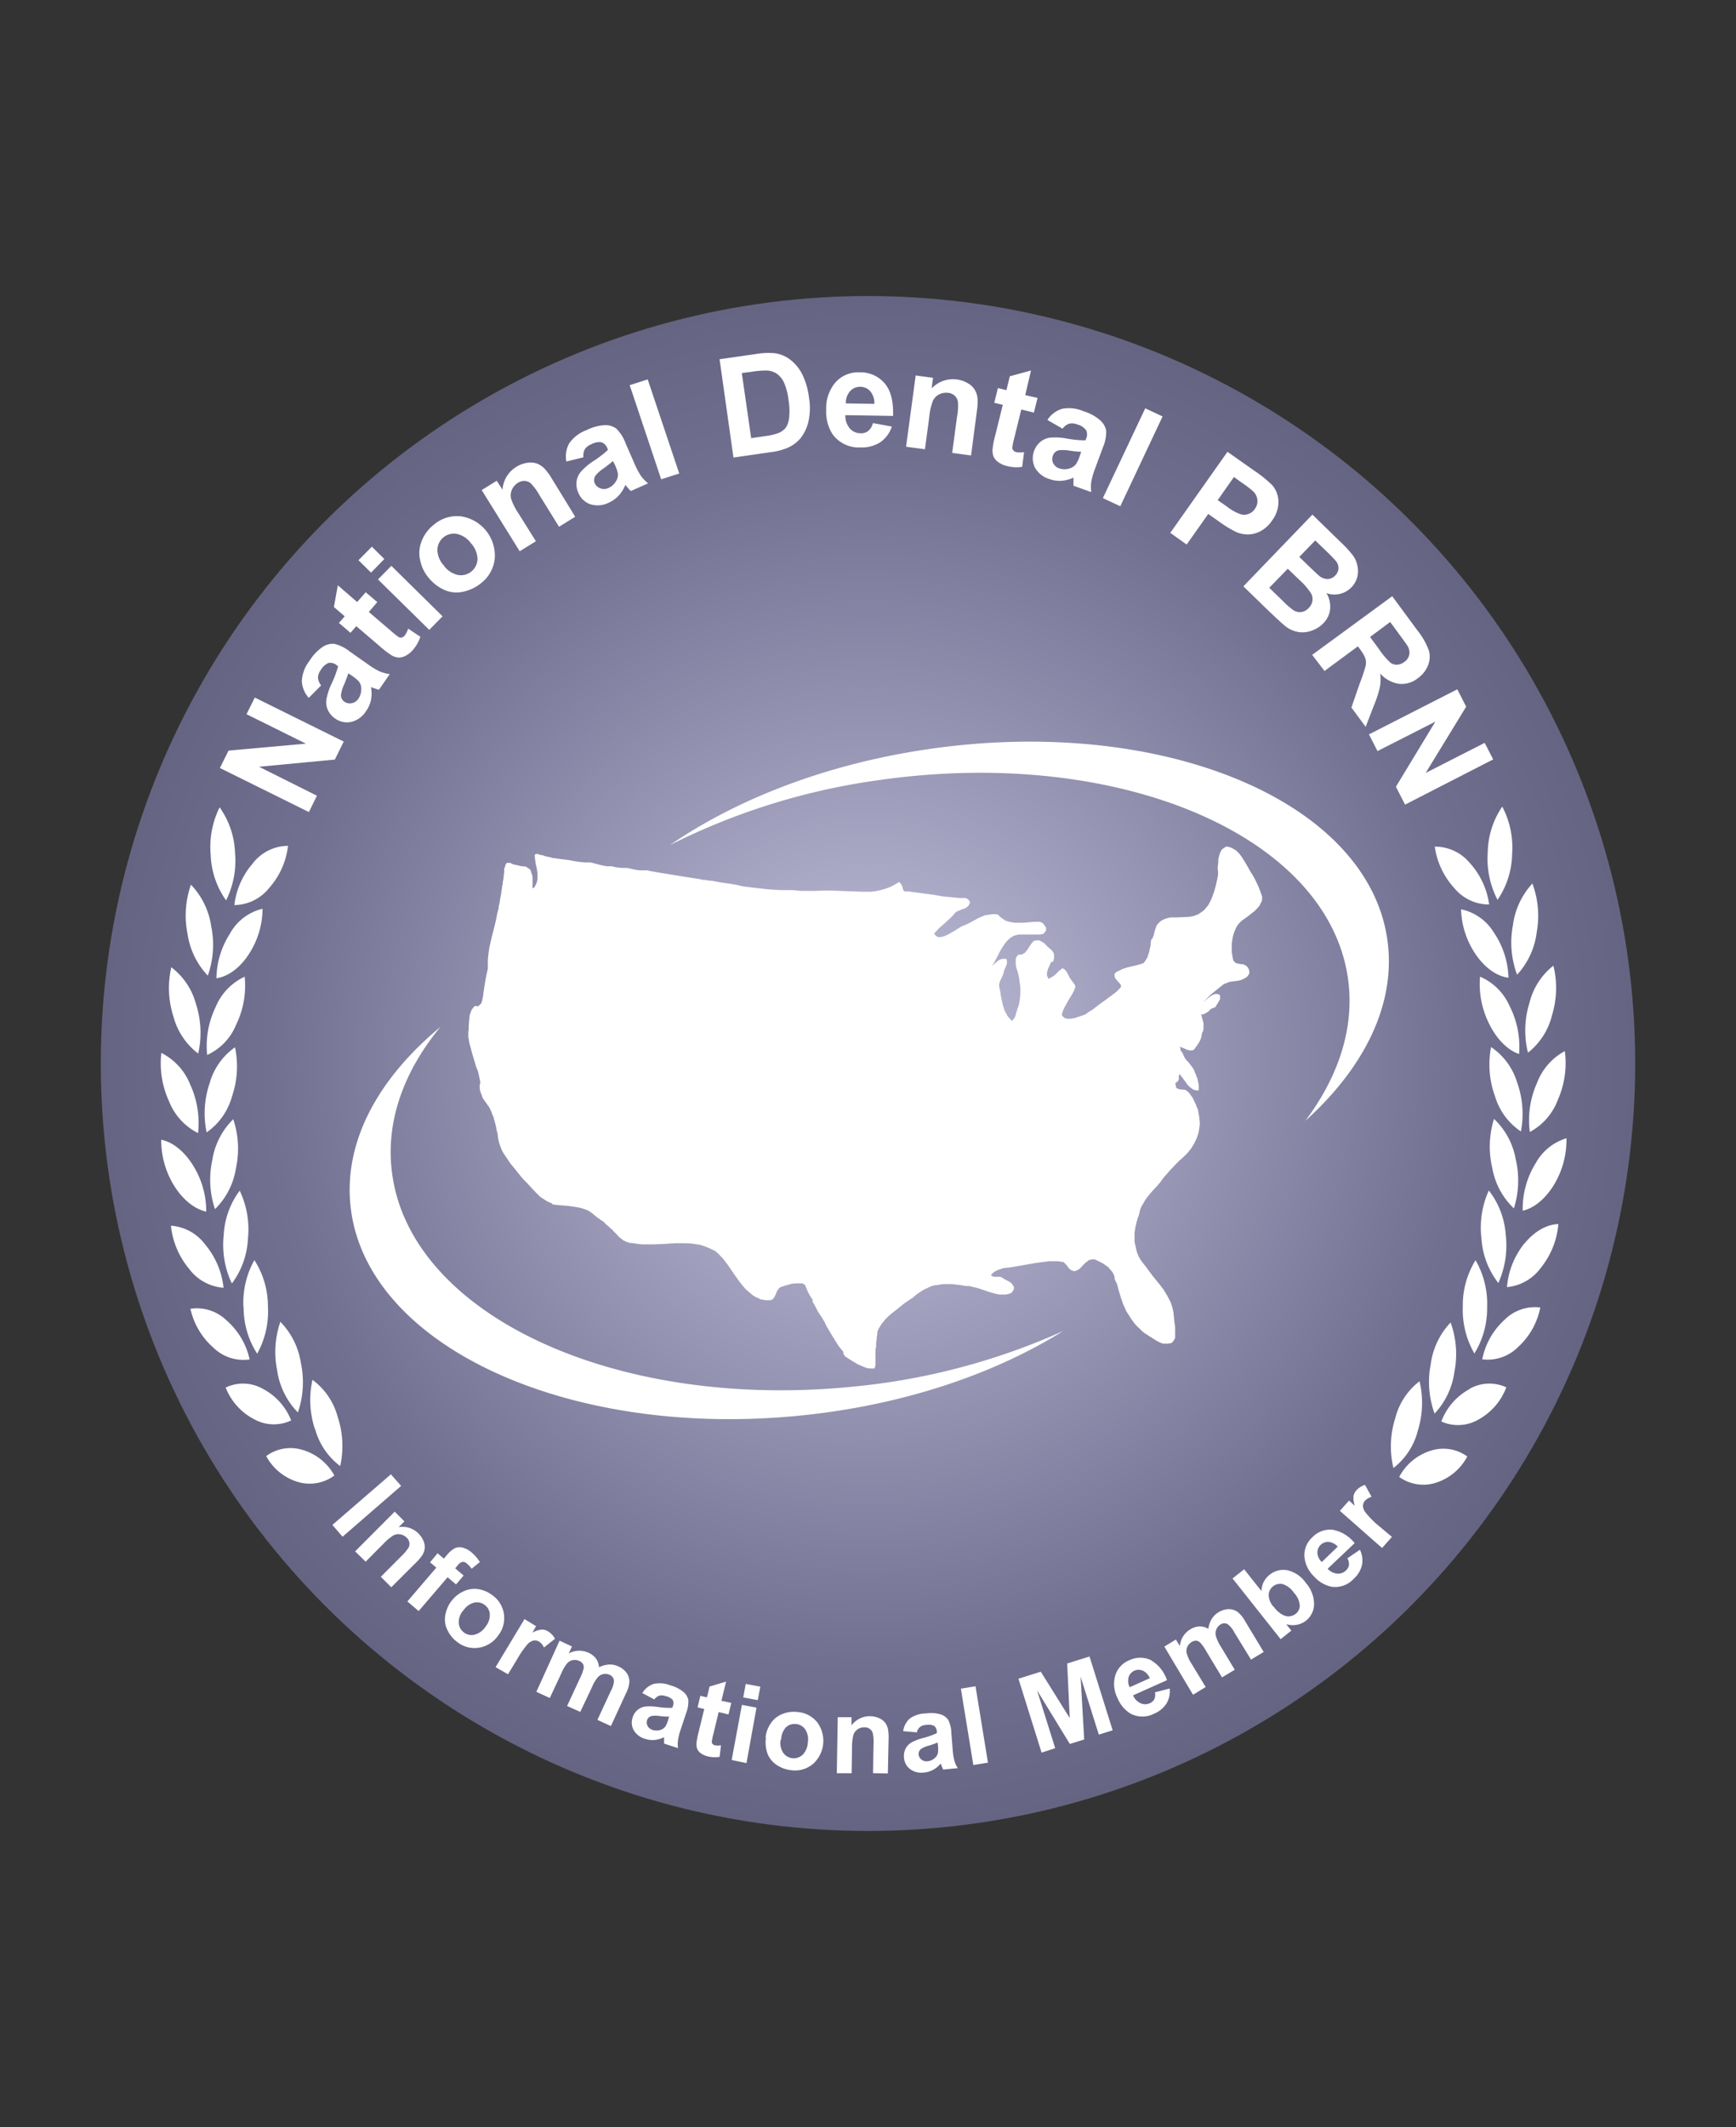
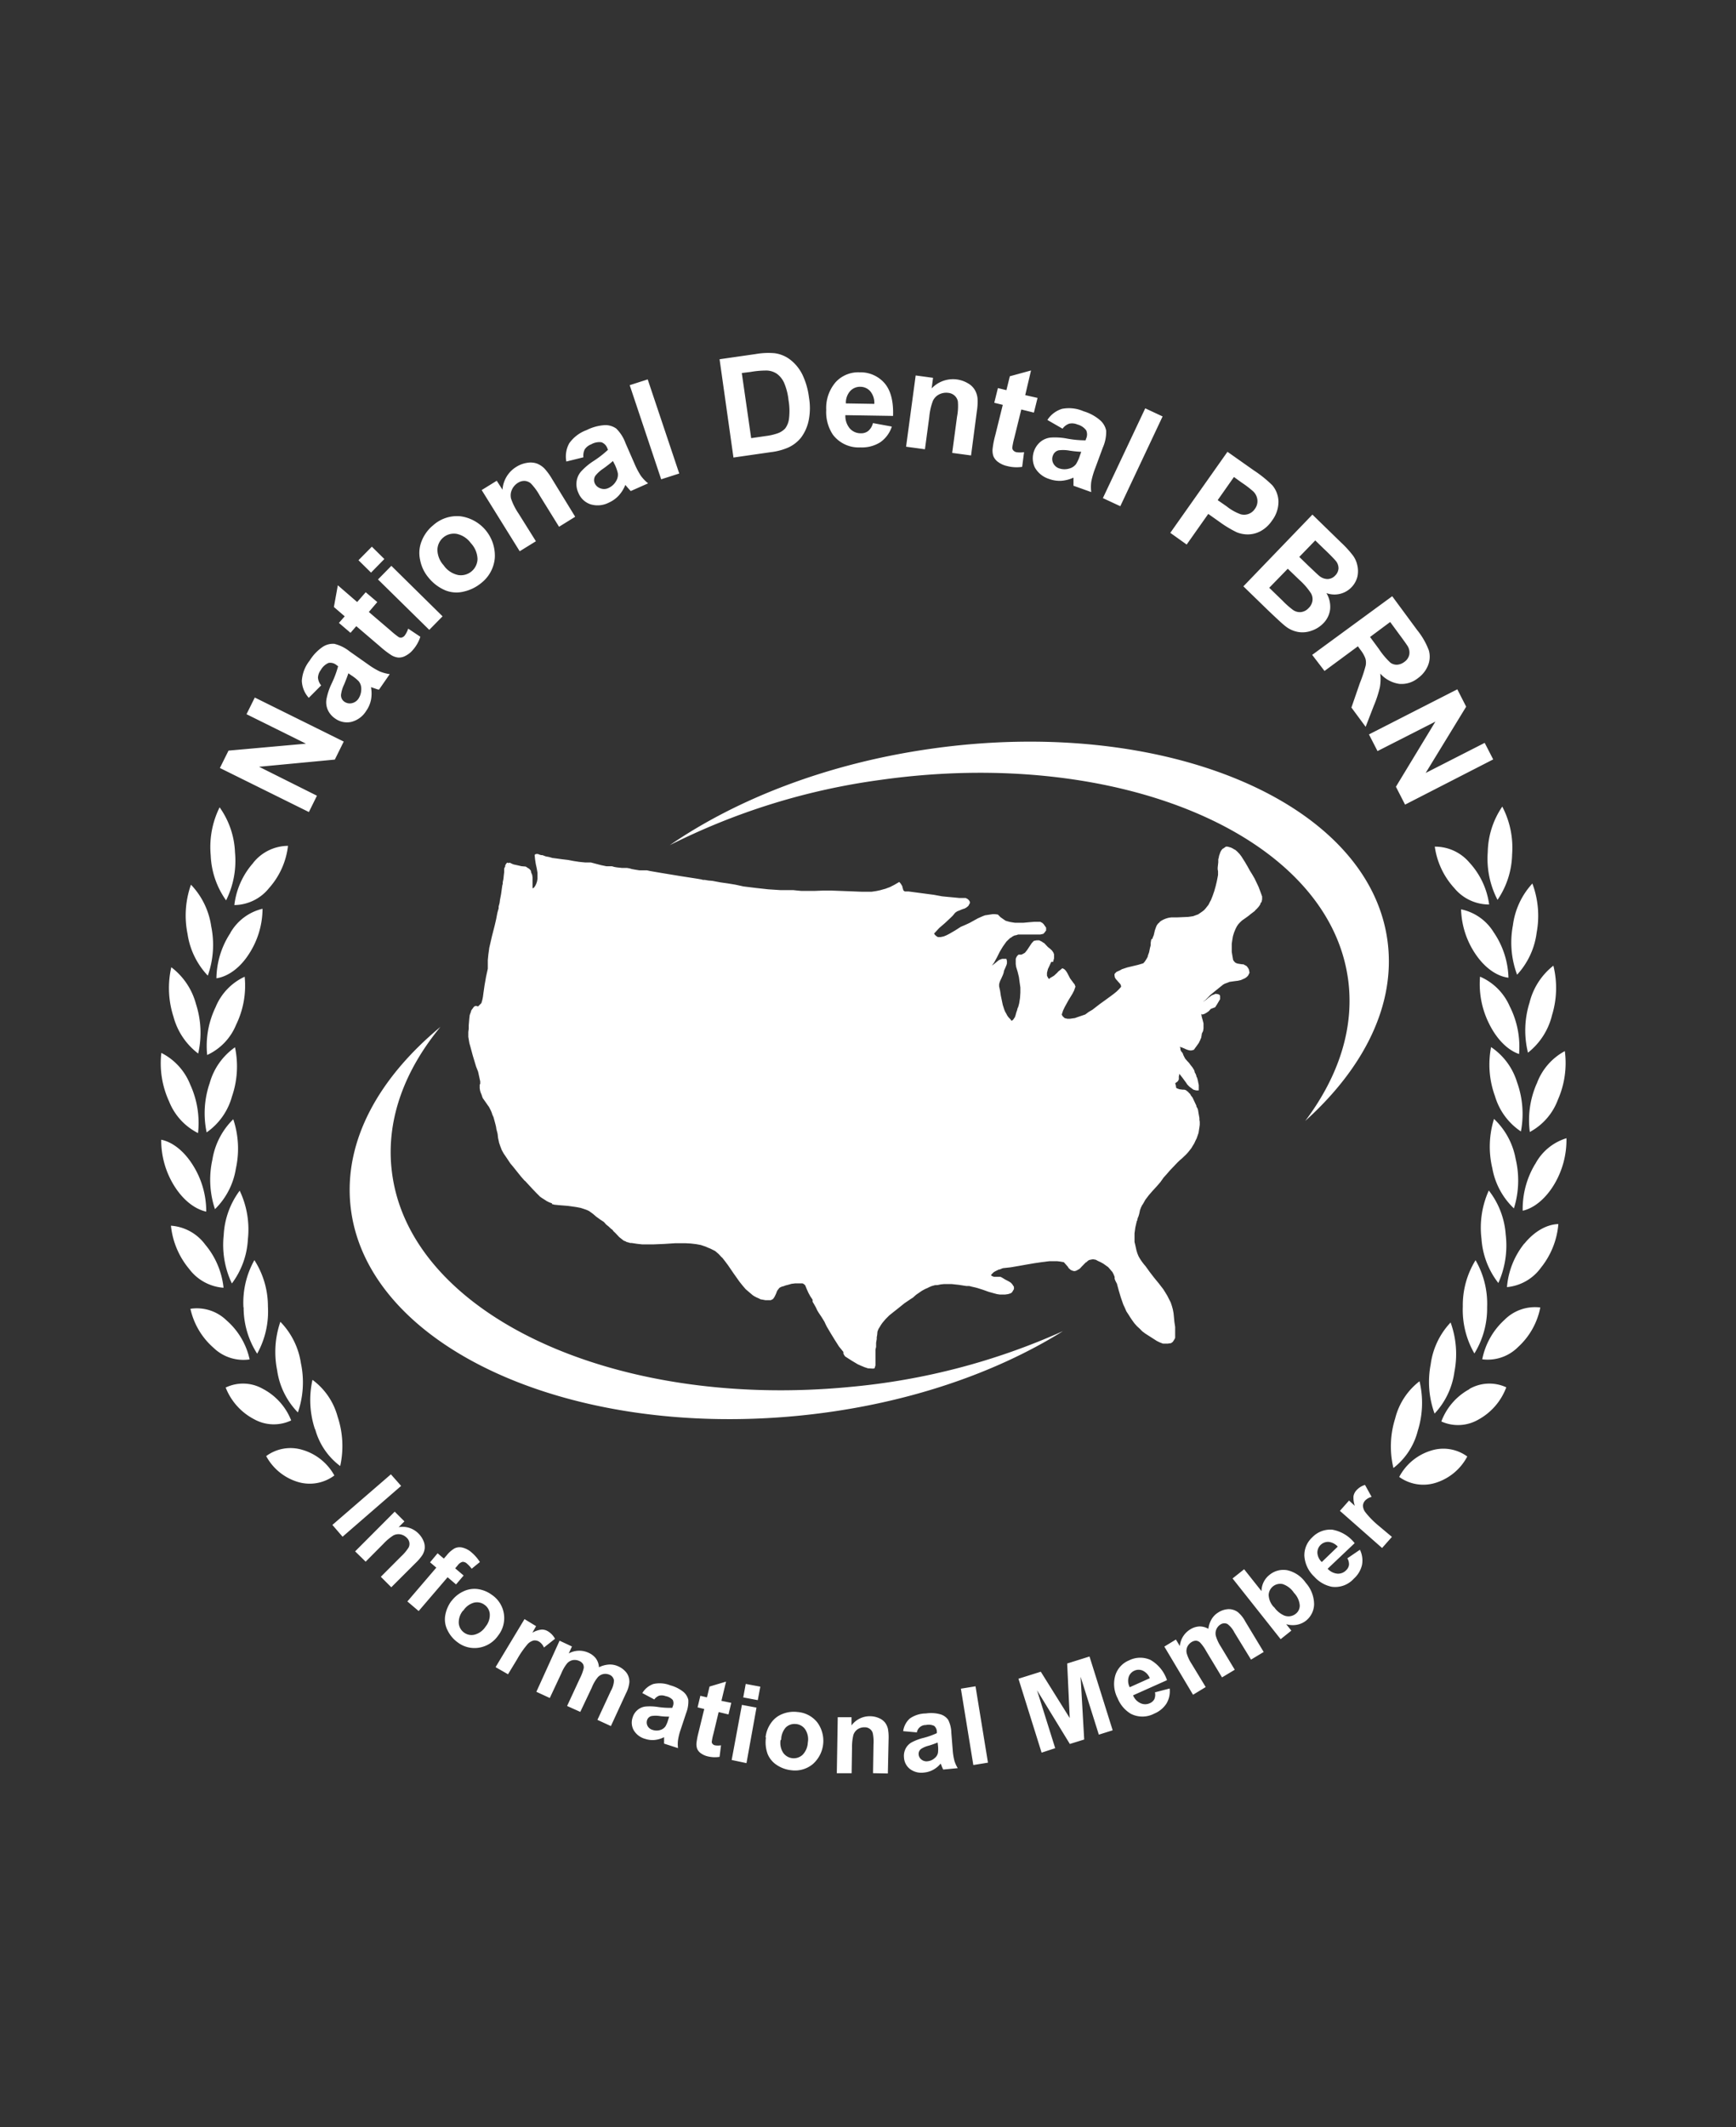
<svg xmlns="http://www.w3.org/2000/svg" id="Layer_1" data-name="Layer 1" viewBox="0 0 300 367.44">
  <rect x="0" y="0" width="300" height="367.44" fill="#333333" stroke="none" />
  <defs>
    <style>.cls-1{fill:url(#radial-gradient);}.cls-2{fill:#fff;}</style>
    <radialGradient id="radial-gradient" cx="150" cy="183.72" r="132.58" gradientUnits="userSpaceOnUse">
      <stop offset="0" stop-color="#c3c2dd" />
      <stop offset="0.78" stop-color="#727091" />
      <stop offset="1" stop-color="#656482" />
    </radialGradient>
  </defs>
-   <circle class="cls-1" cx="150" cy="183.72" r="132.58" />
  <path class="cls-2" d="M57.44,263.43l10.11-8.74,1.77,2L59.2,265.47ZM67.62,274.2l-1.81-1.81,3.49-3.5a8,8,0,0,0,1.31-1.55,1.37,1.37,0,0,0,.13-.88,1.44,1.44,0,0,0-.45-.81,2.09,2.09,0,0,0-1.1-.59,1.9,1.9,0,0,0-1.2.18,8.74,8.74,0,0,0-1.71,1.43l-3.09,3.11L61.37,268l6.84-6.86,1.68,1.68-1,1a3.86,3.86,0,0,1,3.42,1.09,3.93,3.93,0,0,1,.88,1.31,2.61,2.61,0,0,1,.2,1.3,2.85,2.85,0,0,1-.4,1.12,8.17,8.17,0,0,1-1.12,1.32Zm8-5.87,1.08.92.48-.55a4.85,4.85,0,0,1,1.38-1.22,2,2,0,0,1,1.36-.13,3.66,3.66,0,0,1,1.59.85,7.42,7.42,0,0,1,1.42,1.64L81.51,271a5.2,5.2,0,0,0-.8-.87,1.07,1.07,0,0,0-.78-.32,1.52,1.52,0,0,0-.83.6l-.44.52,1.46,1.24-1.31,1.54-1.46-1.24-5,5.84-1.95-1.66,5-5.84-1.08-.92Zm2.4,8.25a5.39,5.39,0,0,1,2-1.64,4.43,4.43,0,0,1,2.52-.43,5.36,5.36,0,0,1,2.46,1,4.85,4.85,0,0,1,1.11,7,5,5,0,0,1-3.29,2.12,4.79,4.79,0,0,1-3.74-.92,5.48,5.48,0,0,1-1.7-2,4.15,4.15,0,0,1-.46-2.51A5.86,5.86,0,0,1,78,276.58Zm2,1.65a3.18,3.18,0,0,0-.74,2.19,2.2,2.2,0,0,0,.92,1.61,2.15,2.15,0,0,0,1.81.36A3.24,3.24,0,0,0,83.91,281a3.14,3.14,0,0,0,.73-2.17,2.12,2.12,0,0,0-.91-1.6,2.18,2.18,0,0,0-1.82-.37A3.2,3.2,0,0,0,80.07,278.23Zm7.77,11L85.64,288l5-8.3,2,1.22L92,282.05a4.12,4.12,0,0,1,1.6-.54,2,2,0,0,1,1.11.31,3.3,3.3,0,0,1,1.2,1.28L94,284.61a2.26,2.26,0,0,0-.81-1,1.47,1.47,0,0,0-.94-.22,2.1,2.1,0,0,0-1.06.62,16,16,0,0,0-1.85,2.67Zm8.91-5.8,2.14,1-.55,1.2a3.78,3.78,0,0,1,3.38-.13,3.26,3.26,0,0,1,1.31,1,2.92,2.92,0,0,1,.53,1.52,4.54,4.54,0,0,1,1.74-.47,3.38,3.38,0,0,1,1.59.31,3.67,3.67,0,0,1,1.46,1.15,2.66,2.66,0,0,1,.46,1.62,5.33,5.33,0,0,1-.6,1.93l-2.59,5.62-2.33-1.07,2.32-5a4,4,0,0,0,.54-1.79,1.22,1.22,0,0,0-.76-1,1.81,1.81,0,0,0-1.06-.13,1.79,1.79,0,0,0-1,.59,6.56,6.56,0,0,0-1,1.73l-2,4.22L98,294.71l2.23-4.81a7.7,7.7,0,0,0,.64-1.71,1.18,1.18,0,0,0-.13-.74,1.41,1.41,0,0,0-.62-.51,1.94,1.94,0,0,0-1.11-.16,1.81,1.81,0,0,0-1,.56,6.81,6.81,0,0,0-1,1.72l-2,4.27-2.32-1.07Zm16.31,10.12L111,292.48a3.65,3.65,0,0,1,1.91-1.57,5,5,0,0,1,2.92.23,6.12,6.12,0,0,1,2.31,1.17,2.57,2.57,0,0,1,.81,1.34,5.47,5.47,0,0,1-.38,2.29l-.94,2.84a10,10,0,0,0-.46,1.83,5.43,5.43,0,0,0,0,1.38l-2.41-.78c0-.18,0-.45,0-.8,0-.15,0-.26,0-.31a4.66,4.66,0,0,1-1.63.48,4,4,0,0,1-1.61-.18,3.32,3.32,0,0,1-2-1.49,2.68,2.68,0,0,1-.19-2.22,2.65,2.65,0,0,1,.82-1.27,2.58,2.58,0,0,1,1.34-.61,8.81,8.81,0,0,1,2.13.06,14.41,14.41,0,0,0,2.56.16l.08-.24a1.33,1.33,0,0,0,0-1.12A2.23,2.23,0,0,0,115,293a1.86,1.86,0,0,0-1.1-.07A1.92,1.92,0,0,0,113.06,293.59Zm2.63,3c-.35,0-.88,0-1.61-.1a4.59,4.59,0,0,0-1.46,0,1.07,1.07,0,0,0-.75.71,1.28,1.28,0,0,0,.09,1,1.39,1.39,0,0,0,.86.68,2.21,2.21,0,0,0,1.39,0,1.67,1.67,0,0,0,.85-.63,5,5,0,0,0,.47-1.16Zm10.73-2.38-.48,2-1.7-.41-.91,3.79a9.53,9.53,0,0,0-.28,1.36.51.51,0,0,0,.15.36.71.71,0,0,0,.39.23,3,3,0,0,0,1.06,0l-.25,2a5.19,5.19,0,0,1-2.06-.09,3.34,3.34,0,0,1-1.16-.52,1.86,1.86,0,0,1-.65-.78,2.41,2.41,0,0,1-.12-1,12.92,12.92,0,0,1,.34-1.78l1-4.1-1.15-.28.48-2,1.14.27.45-1.87,2.85-.85-.8,3.32Zm.07,9.87,1.77-9.52,2.52.47L129,304.58Zm2-10.81.43-2.33,2.52.47-.44,2.33Zm3.86,6.88a5.21,5.21,0,0,1,.89-2.39,4.26,4.26,0,0,1,2-1.62,5.24,5.24,0,0,1,2.63-.35,4.81,4.81,0,0,1,3.42,1.8,5.36,5.36,0,0,1-.79,7.21,4.81,4.81,0,0,1-3.7,1.05,5.52,5.52,0,0,1-2.46-.87,4.15,4.15,0,0,1-1.64-1.95A5.92,5.92,0,0,1,132.36,300.18Zm2.6.42a3.14,3.14,0,0,0,.44,2.26,2.24,2.24,0,0,0,3.35.36,3.25,3.25,0,0,0,.91-2.14,3.1,3.1,0,0,0-.44-2.24,2.12,2.12,0,0,0-1.59-.94,2.18,2.18,0,0,0-1.76.57A3.22,3.22,0,0,0,135,300.6Zm18.53,5.84-2.56-.05.08-4.94a7.31,7.31,0,0,0-.13-2,1.38,1.38,0,0,0-.52-.72,1.44,1.44,0,0,0-.88-.27,2.11,2.11,0,0,0-1.21.34,1.9,1.9,0,0,0-.74,1,8.83,8.83,0,0,0-.23,2.22l-.07,4.38-2.56,0,.16-9.68,2.38,0,0,1.42a3.9,3.9,0,0,1,3.22-1.59,3.86,3.86,0,0,1,1.54.33,2.63,2.63,0,0,1,1.06.8,2.93,2.93,0,0,1,.48,1.08,8.11,8.11,0,0,1,.11,1.73Zm5-7.1-2.35-.21a3.58,3.58,0,0,1,1.15-2.19A4.89,4.89,0,0,1,160,296a6,6,0,0,1,2.58.17,2.51,2.51,0,0,1,1.27.92,5.15,5.15,0,0,1,.55,2.25l.24,3a10.18,10.18,0,0,0,.3,1.86,5.48,5.48,0,0,0,.57,1.25l-2.52.24c-.08-.17-.19-.41-.31-.74l-.12-.29a4.52,4.52,0,0,1-1.31,1.08,4.16,4.16,0,0,1-1.56.47,3.29,3.29,0,0,1-2.42-.6,2.69,2.69,0,0,1-1.05-2,2.74,2.74,0,0,1,.26-1.49,2.56,2.56,0,0,1,1-1.09,8.62,8.62,0,0,1,2-.78,13.38,13.38,0,0,0,2.42-.85l0-.25a1.37,1.37,0,0,0-.46-1A2.24,2.24,0,0,0,160,298a1.54,1.54,0,0,0-1.57,1.37Zm3.6,1.75a15.77,15.77,0,0,1-1.51.54,4.3,4.3,0,0,0-1.35.57,1.07,1.07,0,0,0-.42.94,1.23,1.23,0,0,0,.48.89,1.38,1.38,0,0,0,1.06.3,2.14,2.14,0,0,0,1.27-.58,1.51,1.51,0,0,0,.53-.89,5.2,5.2,0,0,0,0-1.26Zm6.17,3.89-2.15-13.19,2.53-.41,2.15,13.19ZM180,302.77,176,290l3.86-1.21,5,8-.44-9.42,3.86-1.21,4,12.75-2.39.75-3.15-10,.62,10.84-2.48.77L179.21,292l3.14,10Zm19.63-10.43,2.5-.65a4.16,4.16,0,0,1-.54,2.58,4.62,4.62,0,0,1-2.13,1.76,4.37,4.37,0,0,1-4.09,0,5.55,5.55,0,0,1-2.23-2.65,5.31,5.31,0,0,1-.39-4,4.11,4.11,0,0,1,2.34-2.54,4.33,4.33,0,0,1,3.7-.1,6.33,6.33,0,0,1,2.88,3.51l-5.86,2.62a2.5,2.5,0,0,0,1.29,1.36,1.9,1.9,0,0,0,1.6,0,1.58,1.58,0,0,0,.79-.71A2,2,0,0,0,199.59,292.34Zm-.93-2.43a2.46,2.46,0,0,0-1.21-1.3,1.75,1.75,0,0,0-1.45,0,1.79,1.79,0,0,0-1,1.13,2.35,2.35,0,0,0,.19,1.73Zm2.51-5.46,2-1.22.68,1.13a3.78,3.78,0,0,1,1.79-2.88,3.3,3.3,0,0,1,1.58-.51,3,3,0,0,1,1.56.41,4.33,4.33,0,0,1,.58-1.7,3.39,3.39,0,0,1,1.15-1.14,3.52,3.52,0,0,1,1.77-.56,2.66,2.66,0,0,1,1.6.52,5.28,5.28,0,0,1,1.26,1.58l3.2,5.3-2.19,1.32L213.31,282a4.11,4.11,0,0,0-1.19-1.45,1.22,1.22,0,0,0-1.22.09,1.83,1.83,0,0,0-.69.81,1.8,1.8,0,0,0-.09,1.18,7,7,0,0,0,.85,1.82l2.41,4-2.2,1.32-2.74-4.54a7.13,7.13,0,0,0-1.06-1.49,1.17,1.17,0,0,0-.68-.31,1.47,1.47,0,0,0-.77.23,1.93,1.93,0,0,0-.75.83,1.75,1.75,0,0,0-.1,1.14,6.74,6.74,0,0,0,.85,1.81l2.43,4-2.19,1.33Zm20.1-1.28L213,272.68l2-1.59,3,3.78a3.61,3.61,0,0,1,1.37-2.8,3.77,3.77,0,0,1,3.09-.81,5.29,5.29,0,0,1,3.19,2.17,5.64,5.64,0,0,1,1.44,3.73,3.72,3.72,0,0,1-1.42,2.83,3.65,3.65,0,0,1-1.55.69,4,4,0,0,1-1.85-.1l.89,1.11Zm-1.13-5.54a4.16,4.16,0,0,0,1.74,1.45,2,2,0,0,0,2-.3,1.78,1.78,0,0,0,.69-1.46,3.53,3.53,0,0,0-1-2.16,3.77,3.77,0,0,0-1.95-1.51,2,2,0,0,0-2.42,1.89A3.24,3.24,0,0,0,220.14,277.63Zm12.69-8.45,2.14-1.46a4.22,4.22,0,0,1,.36,2.62,4.56,4.56,0,0,1-1.41,2.37,4.33,4.33,0,0,1-3.84,1.4,5.5,5.5,0,0,1-3-1.74,5.4,5.4,0,0,1-1.71-3.59,4.18,4.18,0,0,1,1.35-3.19,4.33,4.33,0,0,1,3.45-1.34,6.32,6.32,0,0,1,3.89,2.33L229.43,271a2.62,2.62,0,0,0,1.68.85,1.92,1.92,0,0,0,1.5-.57,1.6,1.6,0,0,0,.51-.94A2,2,0,0,0,232.83,269.18Zm-1.69-2a2.51,2.51,0,0,0-1.59-.82,1.85,1.85,0,0,0-1.93,1.91,2.37,2.37,0,0,0,.76,1.57Zm9.36-1.68-1.7,1.92L231.55,261l1.58-1.78,1,.92a4.29,4.29,0,0,1-.23-1.68,2,2,0,0,1,.5-1,3.21,3.21,0,0,1,1.49-.94l1.14,2.07a2.31,2.31,0,0,0-1.11.62,1.46,1.46,0,0,0-.39.88,2,2,0,0,0,.42,1.15,14.89,14.89,0,0,0,2.28,2.32ZM53.38,140.28,38,132.67l1.49-3,13.38-1.2-10.27-5.09,1.43-2.88,15.37,7.61-1.54,3.11-13.09,1.24,10,5ZM55.5,118.4l-2.14,2.15a4.63,4.63,0,0,1-1.2-2.94,6.25,6.25,0,0,1,1.36-3.5,7.85,7.85,0,0,1,2.29-2.39,3.24,3.24,0,0,1,1.95-.5,6.81,6.81,0,0,1,2.67,1.32l3.14,2.21A13.15,13.15,0,0,0,65.64,116a7.57,7.57,0,0,0,1.71.46l-1.85,2.67c-.23,0-.56-.15-1-.29a2.37,2.37,0,0,0-.39-.12,5.9,5.9,0,0,1,0,2.18,5,5,0,0,1-.83,1.91,4.22,4.22,0,0,1-2.58,1.9,3.48,3.48,0,0,1-2.79-.59,3.57,3.57,0,0,1-1.26-1.48,3.25,3.25,0,0,1-.23-1.88,11.08,11.08,0,0,1,.85-2.59,17.4,17.4,0,0,0,1.16-3.08l-.27-.19a1.68,1.68,0,0,0-1.38-.38,2.82,2.82,0,0,0-1.34,1.22,2.38,2.38,0,0,0-.49,1.32A2.35,2.35,0,0,0,55.5,118.4Zm4.7-2.09c-.13.42-.37,1.06-.73,1.93a5.76,5.76,0,0,0-.54,1.79,1.35,1.35,0,0,0,.58,1.19,1.64,1.64,0,0,0,1.28.26,1.84,1.84,0,0,0,1.16-.79,3,3,0,0,0,.48-1.73A2.05,2.05,0,0,0,62,117.7a6.68,6.68,0,0,0-1.24-1Zm3-14,2,1.7-1.46,1.71,3.8,3.25a13.89,13.89,0,0,0,1.39,1.11.81.81,0,0,0,.51.05,1,1,0,0,0,.48-.32,4.12,4.12,0,0,0,.62-1.21L72.64,110a6.4,6.4,0,0,1-1.31,2.3,4,4,0,0,1-1.27,1,2.3,2.3,0,0,1-1.26.29,2.87,2.87,0,0,1-1.28-.48,15.94,15.94,0,0,1-1.83-1.42l-4.12-3.52-1,1.15-2-1.71,1-1.14-1.87-1.61.68-3.75L61.72,104Zm.92-3.39-2.17-2.14,2.31-2.34,2.16,2.13Zm10.06,9.89-8.86-8.71,2.31-2.35,8.85,8.72ZM74,99.72a6.63,6.63,0,0,1-1.4-3,5.49,5.49,0,0,1,.27-3.26,6.62,6.62,0,0,1,2-2.73,6.16,6.16,0,0,1,4.72-1.54,6.87,6.87,0,0,1,5.92,7.17,6.14,6.14,0,0,1-2.34,4.35,7.23,7.23,0,0,1-3,1.48A5.2,5.2,0,0,1,77,102,7.49,7.49,0,0,1,74,99.72Zm2.71-2a4.08,4.08,0,0,0,2.48,1.62,2.88,2.88,0,0,0,3.33-2.76,4.2,4.2,0,0,0-1.15-2.75,4.09,4.09,0,0,0-2.47-1.61A2.85,2.85,0,0,0,75.59,95,4.06,4.06,0,0,0,76.72,97.71ZM99.4,89.27,96.61,91l-3.34-5.39a9.85,9.85,0,0,0-1.54-2.1,1.79,1.79,0,0,0-1.07-.43,2,2,0,0,0-1.14.32,2.64,2.64,0,0,0-1.06,1.21,2.34,2.34,0,0,0-.14,1.54,10.75,10.75,0,0,0,1.29,2.56l3,4.79-2.8,1.73L83.24,84.66l2.6-1.61,1,1.55a5,5,0,0,1,2.37-3.94,4.91,4.91,0,0,1,1.9-.71,3.38,3.38,0,0,1,1.68.13,3.84,3.84,0,0,1,1.28.84,10.39,10.39,0,0,1,1.31,1.79ZM100.82,79l-2.95.73a4.7,4.7,0,0,1,.5-3.15,6.31,6.31,0,0,1,3-2.28,8,8,0,0,1,3.2-.86,3.27,3.27,0,0,1,1.92.59,6.75,6.75,0,0,1,1.6,2.51l1.54,3.52a13.93,13.93,0,0,0,1.12,2.14A7.22,7.22,0,0,0,112,83.5l-3,1.33c-.16-.17-.39-.42-.68-.76l-.26-.3a5.86,5.86,0,0,1-1.15,1.85,5.21,5.21,0,0,1-1.7,1.21,4.22,4.22,0,0,1-3.19.28,3.45,3.45,0,0,1-2.08-2,3.51,3.51,0,0,1-.3-1.92,3.23,3.23,0,0,1,.77-1.73,10.9,10.9,0,0,1,2.07-1.76,17.7,17.7,0,0,0,2.59-2l-.13-.3a1.73,1.73,0,0,0-1-1,2.83,2.83,0,0,0-1.78.36,2.32,2.32,0,0,0-1.11.87A2.44,2.44,0,0,0,100.82,79Zm5.1.64c-.33.3-.87.73-1.62,1.28a6,6,0,0,0-1.4,1.25,1.37,1.37,0,0,0-.12,1.32,1.64,1.64,0,0,0,1,.88,1.76,1.76,0,0,0,1.4-.08,2.85,2.85,0,0,0,1.31-1.22,2.08,2.08,0,0,0,.28-1.31,6.7,6.7,0,0,0-.54-1.52Zm8.34,3.16-5.44-16.26,3.11-1,5.45,16.26Zm10.09-20.74,6.26-.9a12.49,12.49,0,0,1,3.28-.14,5.66,5.66,0,0,1,2.78,1.2,7.44,7.44,0,0,1,2,2.51,12.73,12.73,0,0,1,1.13,3.94,10.78,10.78,0,0,1,0,3.68,7.5,7.5,0,0,1-1.38,3.26,6.1,6.1,0,0,1-2.22,1.71,10.62,10.62,0,0,1-3,.79l-6.45.93Zm3.84,2.38,1.62,11.25,2.56-.37a9.66,9.66,0,0,0,2-.46A3.2,3.2,0,0,0,135.7,74a3.57,3.57,0,0,0,.66-1.77,11.16,11.16,0,0,0-.1-3.15,10.38,10.38,0,0,0-.78-3,4,4,0,0,0-1.21-1.5,3.38,3.38,0,0,0-1.71-.57,15.61,15.61,0,0,0-2.83.24Zm22.66,8.65,3.27.6a5.32,5.32,0,0,1-2,2.71,5.9,5.9,0,0,1-3.42.89,5.59,5.59,0,0,1-4.77-2.2,7.08,7.08,0,0,1-1.15-4.3A6.82,6.82,0,0,1,144.43,66a5.28,5.28,0,0,1,4.11-1.68,5.48,5.48,0,0,1,4.34,1.9q1.58,1.86,1.45,5.63l-8.24-.13a3.33,3.33,0,0,0,.76,2.29,2.49,2.49,0,0,0,1.88.84,2,2,0,0,0,1.31-.4A2.6,2.6,0,0,0,150.85,73.11Zm.24-3.32a3.12,3.12,0,0,0-.7-2.18,2.26,2.26,0,0,0-1.69-.77,2.29,2.29,0,0,0-1.79.75,3,3,0,0,0-.73,2.12Zm16.72,8.91-3.26-.44.84-6.28a9.64,9.64,0,0,0,.14-2.61,1.81,1.81,0,0,0-.56-1,1.92,1.92,0,0,0-1.08-.48,2.71,2.71,0,0,0-1.59.26,2.37,2.37,0,0,0-1.08,1.11,10.23,10.23,0,0,0-.63,2.79l-.75,5.58-3.26-.44,1.66-12.31,3,.41L161,67.1a5.06,5.06,0,0,1,6.26-.89,3.17,3.17,0,0,1,1.21,1.17,3.63,3.63,0,0,1,.46,1.45,10.3,10.3,0,0,1-.12,2.22Zm11.49-9.94-.63,2.54-2.18-.54-1.2,4.87a13,13,0,0,0-.36,1.73.72.72,0,0,0,.19.48,1,1,0,0,0,.5.29,4.47,4.47,0,0,0,1.35,0l-.33,2.54a6.49,6.49,0,0,1-2.64-.15,4.07,4.07,0,0,1-1.49-.67,2.38,2.38,0,0,1-.83-1,3,3,0,0,1-.14-1.35,15.12,15.12,0,0,1,.45-2.28l1.3-5.26-1.47-.36.63-2.54,1.47.36.59-2.4L178.17,64l-1,4.26Zm4.31,5.31L181,72.55a4.62,4.62,0,0,1,2.53-1.92,6.28,6.28,0,0,1,3.73.42,7.67,7.67,0,0,1,2.9,1.59,3.24,3.24,0,0,1,1,1.76,6.76,6.76,0,0,1-.58,2.92l-1.33,3.6a13.76,13.76,0,0,0-.67,2.32,7,7,0,0,0,0,1.77l-3.07-1.1q0-.34,0-1c0-.2,0-.33,0-.4a6.06,6.06,0,0,1-2.12.55,5.25,5.25,0,0,1-2.06-.31,4.29,4.29,0,0,1-2.5-2,3.72,3.72,0,0,1,1-4.45,3.32,3.32,0,0,1,1.76-.71,11,11,0,0,1,2.72.16,18.06,18.06,0,0,0,3.28.32l.11-.31a1.72,1.72,0,0,0,0-1.43,2.77,2.77,0,0,0-1.52-1,2.32,2.32,0,0,0-1.41-.14A2.37,2.37,0,0,0,183.61,74.07Zm3.24,4a18.82,18.82,0,0,1-2-.2,6.18,6.18,0,0,0-1.88-.06,1.37,1.37,0,0,0-1,.87A1.58,1.58,0,0,0,182,80a1.74,1.74,0,0,0,1.06.92,2.87,2.87,0,0,0,1.79,0,2.12,2.12,0,0,0,1.11-.76,6.71,6.71,0,0,0,.66-1.47Zm3.74,8,7.32-15.51,3,1.4-7.31,15.51Zm11.65,6,9.88-14,4.54,3.2a20.81,20.81,0,0,1,3.22,2.59,4.52,4.52,0,0,1,1.05,2.79,5.37,5.37,0,0,1-1.11,3.3,5.62,5.62,0,0,1-2,1.84,4.74,4.74,0,0,1-2.16.55,5.16,5.16,0,0,1-1.94-.37,19.8,19.8,0,0,1-3.08-1.87l-1.84-1.3-3.73,5.29Zm11-9.65-2.81,4L212,87.49a8.45,8.45,0,0,0,2.4,1.35,2.22,2.22,0,0,0,2.45-.92,2.21,2.21,0,0,0,.44-1.58,2.37,2.37,0,0,0-.7-1.43,16.77,16.77,0,0,0-2-1.53Zm13.56,6.5,4.91,4.78a18.45,18.45,0,0,1,2.06,2.24,4.32,4.32,0,0,1,.79,1.75,4.45,4.45,0,0,1,0,2,4.09,4.09,0,0,1-5.34,2.79,4.56,4.56,0,0,1,.64,2.8,4.16,4.16,0,0,1-1.2,2.44,5.08,5.08,0,0,1-2,1.25,4.53,4.53,0,0,1-2.29.23,4.87,4.87,0,0,1-2.23-1c-.46-.35-1.49-1.3-3.08-2.82l-4.19-4.07Zm-4.26,9.35-3.2,3.29,2.3,2.23a14.76,14.76,0,0,0,1.78,1.58,2.06,2.06,0,0,0,1.38.39,2.14,2.14,0,0,0,1.36-.71,2.22,2.22,0,0,0,.64-1.2,2.06,2.06,0,0,0-.23-1.31,11.53,11.53,0,0,0-2-2.32Zm4.75-4.89-2.76,2.85,1.63,1.58c1,.94,1.58,1.51,1.84,1.71a2.27,2.27,0,0,0,1.43.53,1.85,1.85,0,0,0,1.3-.6,1.9,1.9,0,0,0,.58-1.24,2,2,0,0,0-.51-1.34c-.22-.26-.91-1-2.08-2.1Zm-.53,19.77L240.59,103l4.33,5.87a12.45,12.45,0,0,1,2,3.49,4,4,0,0,1-.14,2.58,5,5,0,0,1-1.73,2.2,4.51,4.51,0,0,1-3.24,1,5.45,5.45,0,0,1-3.29-1.78,8.17,8.17,0,0,1-.06,2.34,19.26,19.26,0,0,1-1.06,3.24L236,125.56l-2.46-3.33L235,118a24.25,24.25,0,0,0,1-3,2.63,2.63,0,0,0-.05-1.26,5.54,5.54,0,0,0-.88-1.52l-.41-.57-5.77,4.26Zm10-3.09,1.52,2.06a13.21,13.21,0,0,0,2,2.38,1.87,1.87,0,0,0,1.16.35,2.3,2.3,0,0,0,1.24-.48,2.05,2.05,0,0,0,.85-1.21,2.13,2.13,0,0,0-.23-1.45c-.14-.24-.62-.93-1.46-2.06l-1.6-2.18Zm-.19,16.83,15.27-7.79,1.53,3-7,11.45,10.2-5.2,1.47,2.86L242.81,139l-1.58-3.09,6.82-11.25-10,5.09ZM46,251.54A9.25,9.25,0,0,0,51.45,256a7.11,7.11,0,0,0,6.33-1.11,9.25,9.25,0,0,0-5.5-4.42A7.06,7.06,0,0,0,46,251.54Zm8.47-4.64a11.75,11.75,0,0,0,4.32,6.36,16,16,0,0,0-.45-8.54A11.63,11.63,0,0,0,54,238.37,16,16,0,0,0,54.43,246.9ZM39,239.7a10.47,10.47,0,0,0,4.93,5.48,7,7,0,0,0,6.39.2,10.49,10.49,0,0,0-4.94-5.48A6.91,6.91,0,0,0,39,239.7Zm8.91-2.86A13.05,13.05,0,0,0,51.48,244a16,16,0,0,0,.52-8.51,13,13,0,0,0-3.55-7.15A16,16,0,0,0,47.92,236.84Zm-15-10.74a12.5,12.5,0,0,0,4,6.74,7.42,7.42,0,0,0,6.23,2,12.48,12.48,0,0,0-4-6.75A7.36,7.36,0,0,0,32.88,226.1Zm9.19-.25a14.74,14.74,0,0,0,2.34,8,15,15,0,0,0,1.86-8.16,14.76,14.76,0,0,0-2.34-8A15,15,0,0,0,42.07,225.85ZM29.54,211.74a13.86,13.86,0,0,0,3.15,7.47,8.15,8.15,0,0,0,5.94,3.25A13.83,13.83,0,0,0,35.46,215,8.06,8.06,0,0,0,29.54,211.74Zm9.12,1.62a15.55,15.55,0,0,0,1.41,8.36,13.93,13.93,0,0,0,2.77-7.67,15.55,15.55,0,0,0-1.42-8.36A14,14,0,0,0,38.66,213.36Zm-10.8-16.47a14.88,14.88,0,0,0,2.27,8c1.57,2.5,3.59,4,5.51,4.42a14.94,14.94,0,0,0-2.29-8C31.79,198.8,29.77,197.27,27.86,196.89Zm8.84,3.46a16,16,0,0,0,.45,8.53,12.55,12.55,0,0,0,3.61-7,16,16,0,0,0-.45-8.53A12.55,12.55,0,0,0,36.7,200.35Zm-8.82-18.46a15.75,15.75,0,0,0,1.34,8.38,10.41,10.41,0,0,0,5,5.47,15.84,15.84,0,0,0-1.35-8.38A10.4,10.4,0,0,0,27.88,181.89Zm8.36,5.21a16,16,0,0,0-.53,8.52,11.13,11.13,0,0,0,4.37-6.18,16,16,0,0,0,.53-8.52A11.22,11.22,0,0,0,36.24,187.1Zm-6.64-20a16.12,16.12,0,0,0,.38,8.54A11.8,11.8,0,0,0,34.25,182a16.12,16.12,0,0,0-.38-8.54A11.77,11.77,0,0,0,29.6,167.09Zm7.68,6.84a15.43,15.43,0,0,0-1.48,8.31,9.81,9.81,0,0,0,5-5.22,15.38,15.38,0,0,0,1.48-8.3A9.93,9.93,0,0,0,37.28,173.93ZM33,152.83a16,16,0,0,0-.59,8.51,13.26,13.26,0,0,0,3.5,7.2,15.91,15.91,0,0,0,.59-8.51A13.09,13.09,0,0,0,33,152.83Zm6.83,8.32A14.59,14.59,0,0,0,37.4,169c1.92-.28,4-1.7,5.57-4.12a14.44,14.44,0,0,0,2.4-7.89A8.72,8.72,0,0,0,39.81,161.15Zm-1.87-21.7a15.44,15.44,0,0,0-1.55,8.28,14.42,14.42,0,0,0,2.66,7.81,15.35,15.35,0,0,0,1.54-8.28A14.34,14.34,0,0,0,37.94,139.45Zm5.82,9.6a13.27,13.27,0,0,0-3.28,7.3,7.78,7.78,0,0,0,6-2.94,13.23,13.23,0,0,0,3.27-7.29A7.75,7.75,0,0,0,43.76,149.05ZM247.22,250.62a9.26,9.26,0,0,0-5.42,4.52,7.12,7.12,0,0,0,6.35,1,9.3,9.3,0,0,0,5.41-4.53A7,7,0,0,0,247.22,250.62Zm-1.92-12a11.64,11.64,0,0,0-4.2,6.43,16,16,0,0,0-.3,8.55,11.77,11.77,0,0,0,4.21-6.44A16.05,16.05,0,0,0,245.3,238.58Zm8.63,1.36a10.55,10.55,0,0,0-4.85,5.58,7,7,0,0,0,6.39-.32,10.51,10.51,0,0,0,4.83-5.58A6.93,6.93,0,0,0,253.93,239.94Zm-3.26-11.51a13,13,0,0,0-3.43,7.22,16,16,0,0,0,.67,8.51,13.12,13.12,0,0,0,3.43-7.22A16,16,0,0,0,250.67,228.43ZM260,228a12.45,12.45,0,0,0-3.85,6.82,7.4,7.4,0,0,0,6.19-2.12,12.48,12.48,0,0,0,3.84-6.83A7.41,7.41,0,0,0,260,228Zm-5-10.31a14.74,14.74,0,0,0-2.21,8,15.06,15.06,0,0,0,2,8.12,14.8,14.8,0,0,0,2.2-8A15,15,0,0,0,255,217.72Zm8.42-2.87a13.83,13.83,0,0,0-3,7.53,8.18,8.18,0,0,0,5.88-3.37,13.8,13.8,0,0,0,3-7.52C267.35,211.51,265.2,212.66,263.42,214.85Zm-6.13-9.18a15.6,15.6,0,0,0-1.27,8.38,13.88,13.88,0,0,0,2.91,7.62,15.84,15.84,0,0,0,1.27-8.39A13.92,13.92,0,0,0,257.29,205.67Zm8-4.55a15,15,0,0,0-2.15,8.06c1.91-.42,3.91-2,5.43-4.52a15,15,0,0,0,2.13-8A9.09,9.09,0,0,0,265.29,201.12Zm-7.1-7.82a16.07,16.07,0,0,0-.3,8.54,12.61,12.61,0,0,0,3.73,6.94,16.11,16.11,0,0,0,.3-8.55A12.58,12.58,0,0,0,258.19,193.3Zm7.39-6.12a15.69,15.69,0,0,0-1.21,8.4,10.42,10.42,0,0,0,4.85-5.57,15.7,15.7,0,0,0,1.2-8.4A10.37,10.37,0,0,0,265.58,187.18Zm-7.9-6.29a15.9,15.9,0,0,0,.67,8.5,11.09,11.09,0,0,0,4.48,6.1,16.13,16.13,0,0,0-.67-8.51A11.24,11.24,0,0,0,257.68,180.89Zm6.61-7.56a16,16,0,0,0-.24,8.55,11.77,11.77,0,0,0,4.16-6.49,16,16,0,0,0,.23-8.54A11.68,11.68,0,0,0,264.29,173.33Zm-8.52-4.61a15.29,15.29,0,0,0,1.62,8.27c1.35,2.69,3.24,4.49,5.12,5.12a15.41,15.41,0,0,0-1.63-8.27A9.83,9.83,0,0,0,255.77,168.72Zm5.67-8.8a15.92,15.92,0,0,0,.73,8.49,13.16,13.16,0,0,0,3.38-7.26,15.9,15.9,0,0,0-.74-8.49A13.09,13.09,0,0,0,261.44,159.92Zm-8.95-2.83a14.46,14.46,0,0,0,2.55,7.84c1.64,2.39,3.71,3.77,5.64,4a14.59,14.59,0,0,0-2.55-7.84A8.66,8.66,0,0,0,252.49,157.09Zm4.61-9.86a15.43,15.43,0,0,0,1.69,8.25,14.48,14.48,0,0,0,2.52-7.86,15.32,15.32,0,0,0-1.7-8.25A14.4,14.4,0,0,0,257.1,147.23Zm-9.16-1a13.33,13.33,0,0,0,3.4,7.24,7.76,7.76,0,0,0,6,2.81,13.33,13.33,0,0,0-3.4-7.23A7.77,7.77,0,0,0,247.94,146.26Zm-160.3,2.82h0l-.13.14-.13.19-.08.18,0,.18-.09.14-.08.19,0,.59-.07.59-.06.6-.12.59,0,.28-.08.27v0l-.07.5v0l-.14,1-.19,1v0l-.07.54-.16.6,0,.32-.08.27-.08.28-.08.32-.19,1-.23,1-.51,2-.23,1-.23,1v.05l-.14,1-.1,1v1.5L84,168.71l-.26,1.47-.21,1.46-.07.55-.11.55-.16.55-.57.57-.32-.08H82.2l-.18.05-.22.19v.05l-.18.23-.17.23-.08.28-.2.55-.07.6L81,177.15l0,.59-.07.55,0,.41,0,.36v.05l.12.72.06.36.1.36v0l.1.35.11.41.27,1,.58,1.93.35.89.15.68.16.74.06.26v.4l-.09.18,0,.19,0,.41.06.4.11.36.15.36.1.31.1.27.53.75.49.71v-.05l.39.76.15.36.11.35.19.41.11.4v0l.22.81.11.45.06.41.21.81.08.72.16.72v.05l.21.62.26.68.34.62.39.57.77,1.15h0l.48.57.91,1.14.47.58h0l.62.71v-.05L92,205.37v0l.67.7.66.66.37.26v0l.42.26.38.25h0l.42.21.46.16V208l.46.12h.05l.68.07.73.06.78.06.73.1.77.11h0l.78.15.73.24.33.12.37.17.65.47h0l.61.52.66.48.32.21.33.22h0l.2.22h0l.19.22v0l.43.34.42.4.24.17.19.26.33.31.33.35.33.35.38.3.38.3h0l.42.16v.05l.46.12.23.08h.27l.92.14.91.1.91,0h1l1.91-.08,1.86-.12.9,0h.91l.91.05.87.1.83.15.87.29v0l.37.17.41.16.42.21h0l.42.21h0l.61.52.57.62,0-.05.52.66.53.71,1,1.46,1,1.41.53.66.52.61v0l.61.52.61.52h0l.33.21.33.17h0l.37.16.33.17h0l.42.07.41.08.45,0,.46,0,.22-.1.18-.1.21-.28.17-.32.17-.37.12-.33.17-.32,0,.05.21-.29.09-.09.18-.1.22-.1.23-.05.44-.16.45-.11.54-.16h0l.68-.08.63,0,.32,0h-.05l.32,0h0l.23.12.1.09.14.13,0,0,.25.62h0l.3.67.34.62.39.58v.18l0,.17.19.32.2.35.2.36.2.44.24.4v0l.53.79v0l.49.8.2.44.2.4.68,1.15.68,1.11.73,1.15.43.53.43.53v-.14l-.09.1,0,.14.05.18.1.17v0l.15.22,1.12.72,1.07.64h0l.56.25.6.25h0l.6.2.87.05.27-.05.16-.51v0l0-.46,0-.91,0-.9,0-.46.11-.46,0-.72.11-.64,0-.32.07-.37.07-.73V230l.16-.42.21-.33.22-.37h0l.26-.37v0l.56-.66.61-.61h0l.66-.53.66-.52,1.32-1.06.71-.48.35-.24.4-.25.52-.47.49-.34.57-.39.54-.29.58-.25-.05,0,.58-.25.59-.16L162,222l.58-.12.59-.06.63,0,.64,0h0l.63.07.64.07.64.1h0l.65.1.5,0,.46.12.5.11.46.12,1,.32.92.33v0l1,.28.46.12.46.07h0l.46,0h.49l.5-.07.49-.16.22-.19.13-.23.17-.28v-.41l-.09-.13-.2-.31h0l-.24-.26-.33-.21-.32-.17-.33-.17-.28-.17-.28-.17-.27-.13h-.05l-.27,0h-.28l-.22,0h-.28l-.23-.08v0l-.24-.12h.05l-.23-.12.05.18.17-.28,0,0,.22-.23.22-.19.27-.15.62-.3,0,.05.62-.25h0l1.36-.15,1.35-.23,1.35-.24,1.4-.24,1.31-.19.68-.08h-.05l.68-.08.64,0,.64,0,.59.07.6.11,0,0,.19.22.19.21.19.22.19.22V219l.24.22.19.17.28.12.32.08.31-.06.45-.24h0l.22-.15.35-.38h0l.7-.71v.05l.39-.34.18-.1.27-.05h0l.26-.06h.28l.32,0H189l.28.08v-.05l.46.25.46.21.47.26.42.3.42.3.34.39.33.4v-.05l.24.45h0l.2.49v0l0,.32.11.31.25.49H193l.33,1.22.36,1.21.42,1.21.29.62.25.58.35.53.34.54v0l.33.49.39.53.43.48.47.43.43.44h0l.52.39,1,.64,1,.64h0l.51.25h0l.55.21.27,0,.28,0,.32,0,.27-.05h0l.18,0,.18-.1.13-.09,0,0,.09-.09.22-.33v0l.17-.32,0-1,0-.9-.13-.86-.08-.86-.07-.68-.12-.63v0l-.16-.58-.21-.63-.3-.58-.29-.58-.35-.57-.33-.53-.77-1-.82-1-.77-1-.72-1h0l-.34-.4-.33-.44-.29-.44v0l-.25-.44-.2-.49v0l-.15-.49-.11-.49v0l-.11-.5-.12-.49v-.5l0-.5,0-.5.07-.5.07-.51.23-1,.08-.23.05,0,0-.22.09-.19h-.05l.13-.23.16-.55.11-.55v0l.17-.46.25-.51v.05l.25-.42.26-.47.6-.79v0l.65-.75.7-.76.65-.75.56-.79v0l.3-.33.26-.29.48-.56,1.35-1.42.44-.42v0l.35-.29,0,0,.35-.34.35-.33.3-.33.3-.37v0l.3-.38h0l.25-.42.26-.42.21-.46.21-.42.16-.46v0l.16-.47.07-.45v0l.07-.45.07-.51,0-.5-.06-.36,0-.31-.13-.72-.11-.68-.11-.31-.05-.05-.15-.31.05,0-.35-.75-.34-.72v0l-.25-.31-.19-.35h-.05l-.28-.31-.38-.3-.28-.08h-.27l-.55-.07h0l-.23-.08h0l-.24-.09h0l-.14-.17,0,0,0-.13v-.1l-.06-.22-.05-.18,0-.09.22-.15.18-.14.13-.19.08-.18v-.18l0-.19,0-.14.08-.32,0,0,0,0,0-.13.61.78.6.82.15.24.23.24.19.18.28.21.38.28.48.13h.44l0-.68,0-.25-.12-.58v-.05l-.16-.63-.15-.22h.05l-.16-.45-.14-.22v0l-.06-.27-.1-.23,0,0-.25-.4v0l-.29-.36h0l-.29-.4-.33-.35-.34-.39-.24-.45-.1-.22v0l-.11-.31-.23-.26h0l-.15-.31v-.27l-.14-.22.27.08-.05-.05.61.25.27.13.33.12.32.08.32,0,.4-.11.26-.37.21-.28.43-.61v-.05l.17-.32.12-.32.05-.05.07-.37.07-.45v0l.21-.42.07-.45,0-.46,0-.41-.1-.4-.22-.81-.06-.45.14.13.27-.06.22-.1h.05l.17-.14h.05l.4-.29.34-.38L210,174l.3-.47.55-.93,0-.27v-.09l0-.14-.05-.18-.1-.08-.18-.09-.46-.07-.22.1-.41.15-.35.25h0l-.31.24-.31.28L208,173l-.31.2h0l-.35.19.36-.1L208,173h-.05l.27-.19.13-.1.09-.09.69-.71h0l.75-.62,1.49-1.2.27-.15v0l.27-.1.27-.1.13-.05.14-.06h-.05l1-.14.5-.06.54-.12.44-.2.23-.1.22-.14v0l.17-.14v0l.18-.19.12-.23.13-.28-.06-.31-.06-.27-.15-.27-.14-.17v-.05l-.19-.13-.23-.12-.23-.13-.23,0-.46-.07-.41-.07.05,0-.23-.08h0l-.19-.13v0l-.15-.17v0l-.15-.22v0l-.12-.68-.12-.72v0l0-.72,0-.68.1-.69.11-.64.2-.64h0l.25-.6.21-.42.25-.37v0l.3-.33.35-.33.75-.53.4-.29.35-.29.75-.57,0-.05.31-.29.3-.33v0l.26-.37.16-.42H218l.11-.51,0-.5-.31-.85-.3-.8-.36-.76-.34-.71-.39-.67-.44-.71-.39-.71-.44-.75-.59-.93-.33-.44-.38-.4-.38-.34-.05,0-.42-.25-.27-.13-.28-.08-.28-.08-.32,0-.26.19-.22.15h-.05l-.17.19-.13.19h0l-.12.23-.08.23h0l-.16.46V148l-.12.46v0l0,.5-.1.92,0,.36v-.05l.06.32,0,.64-.11.59-.11.55-.2.83-.23.82-.29.83v0l-.33.83v-.05l-.38.75-.26.33-.26.33-.26.28-.31.24-.35.24-.35.24,0,0-.45.16-.4.15-.45.07-.45.06-1.87.08-1,0-.45.06-.4.11h0l-.4.15-.4.2-.36.24,0,.05-.31.28-.21.29v0l-.12.28-.21.6-.15.64-.08.32,0-.05-.12.28-.08.28H199l-.08.23v0l-.07.45v0l0,.23v0l0,.18-.12.46-.15.74-.25.69.05,0-.17.33-.17.28-.21.32,0,0-.26.29,0,0-.9.27h0l-1.85.44-.94.31-.17.1-.18.1-.45.2-.18.1-.13.14-.17.19,0,.23.06.36.15.26.43.49h0l.2.22.19.22,0,0,.1.27v.23l0-.05-.39.43-.39.38h0l-.48.39-.44.33-1,.73-1,.72-.62.48-.62.48-.66.39-.58.43h0l-.9.31-.45.15-.44.16h0l-.45.06-.41.06-.45,0h0l-.46-.11,0,0-.19-.17-.19-.18.05.05-.14-.23,0,0-.05-.14v.09l.24-.73.29-.61.64-1.16.68-1.11v0l.29-.56.24-.69-.15-.4-.19-.22-.19-.27-.2-.26-.19-.26v0l-.14-.27-.3-.58-.15-.26-.19-.27h0l-.23-.22-.33-.17-.35.29-.31.24-.26.28-.26.24-.26.24-.31.19h0l-.35.2,0,0-.22.19-.19-.27-.15-.31v-.5l.08-.32v0l.08-.32.29-.61.29-.64H182l.07-.32v0l.08-.28v0l0-.32v-.37l-.11-.31-.24-.35-.33-.31-.38-.3-.66-.7h-.05l-.37-.25-.19-.09-.23-.12-.18,0h-.27l-.27.05-.23.06-.35.38-.25.37-.52.79-.3.38-.13.14-.36.2-.22.1H176l-.26.28-.13.24-.08.23,0,0,0,.28,0,.27v.32l.07.5.26.85.22.9.12.9.13.91v.9l-.06.91v0l-.14.91-.12.46v0l-.12.41V174l-.12.5-.16.46-.12.46-.16.42,0-.05-.25.37-.27.2-.19-.27-.29-.3-.24-.31-.19-.36-.2-.35-.15-.36-.26-.81-.17-.81-.17-.81-.12-.81-.17-.77v0l0-.37.08-.32.12-.32h0l.16-.32.29-.65.13-.37.07-.37.21-.46.21-.51.08-.27,0-.28V166l-.1-.36-.32,0h-.23l-.18,0h0l-.18.06v0l-.36.15-.31.24-.35.29-.31.24-.26.19v0l.38-.52.51-.93.46-.93.56-.93.3-.42v0l.3-.42.35-.34.35-.33v.05l.4-.29.44-.2,0,.05.49-.16.55,0h1.81l1,0h.45l.54-.12.22-.23.17-.24v0l.09-.1,0-.18v-.18l0-.14-.25-.35-.09-.13-.1-.14v0l-.24-.22-.18-.08-.14-.09-.5,0-.5,0-1,.08-.95.09-1,0h-.41l-.46-.07-.41-.07-.46-.12-.32-.1-.47-.32-.42-.3-.43-.44-.5-.07-.41,0h0l-.45.07-.4.06-.46.07-.4.15-.8.35-1.51.83-.76.35h0l-.71.3h0l-1,.64-1,.58-.49.25-.49.2-.54.11h0l-.54,0,.09,0-.28-.17v0l-.19-.17-.14-.18-.05-.09.44-.47.43-.47,1-.86.91-.85.44-.43.43-.52v0l.35-.24h0l.41-.16.35-.15.41-.15V157l.36-.19.31-.24.13-.14.08-.19.13-.19,0-.27-.1-.18-.1-.13-.19-.17-.18-.09-.14-.08h-1.09l-1-.1-1-.09-1-.1-1.42-.26L157,154l-.36,0h0l-.18,0h.05l-.19,0,.05,0-.14-.08-.09-.09v0l-.1-.18.05,0-.1-.22-.06-.32-.15-.26-.14-.22-.24-.27-.84.49h0l-.76.39,0,0-.81.3-.81.22h.05l-.81.17-.82.12-.81,0-.86,0-1.73-.07-3.46-.13H143l-.82,0-1.27.05h-2.5l-.64-.06-.68-.07H136l-1.1,0-2.14-.14-2.1-.23-2.19-.27h0l-.68-.15-.69-.15-1.33-.22-1.28-.18-1.37-.26-.69-.06-.64-.11-.31,0-.28-.08h0l-.64-.11-1.87-.29h0l-.91-.14h0l-.91-.15-2.61-.43-1.28-.22-.64-.11-.55-.12-.68,0h0l-.63,0-.69-.11h0l-.6-.11-.41-.12h0l-.41-.07-.46,0-.4,0-.92-.1-.41-.07h0l-.42-.12-.5,0-.45,0-.92-.19-.92-.24-.87-.23h-1l-1-.1-.92-.14-1-.19-1.09-.13L96,148.28l-.55-.07-.55-.16-.59-.11-.56-.21h-.18l-.32-.08-.28-.12h-.36l-.22.15.08.81.12.77.17.77.12.72v.36l0,.37,0,.36v0l-.07.41,0,0-.12.37-.17.37-.26.37,0,0-.23.1,0-.32,0-.36v0l0-.41v-.36l0-.41-.06-.45-.15-.36-.06-.18,0,0,0-.13-.1-.18-.15-.13,0-.05-.28-.17-.38-.25-.73-.06-.68-.16h0l-.69-.15h0l-.32-.13-.33-.17-.22.06Zm-20,52.67c-.82-8.5,2.33-16.84,8.47-24.29C65.45,186.25,59.48,197,60.55,208.1c2.33,24.06,37,40.39,77.34,36.48,17.8-1.73,33.74-7.1,45.81-14.63a115.11,115.11,0,0,1-36.78,9.64c-41.37,4-76.85-12.93-79.27-37.84M232.94,169c1.2,8.46-1.58,16.93-7.38,24.64,10.27-9.25,15.75-20.28,14.19-31.29-3.39-23.93-38.71-38.72-78.87-33-17.71,2.51-33.4,8.59-45.13,16.65a115,115,0,0,1,36.32-11.26c41.15-5.84,77.35,9.51,80.87,34.28m-83,129.57,0-226.39" />
</svg>